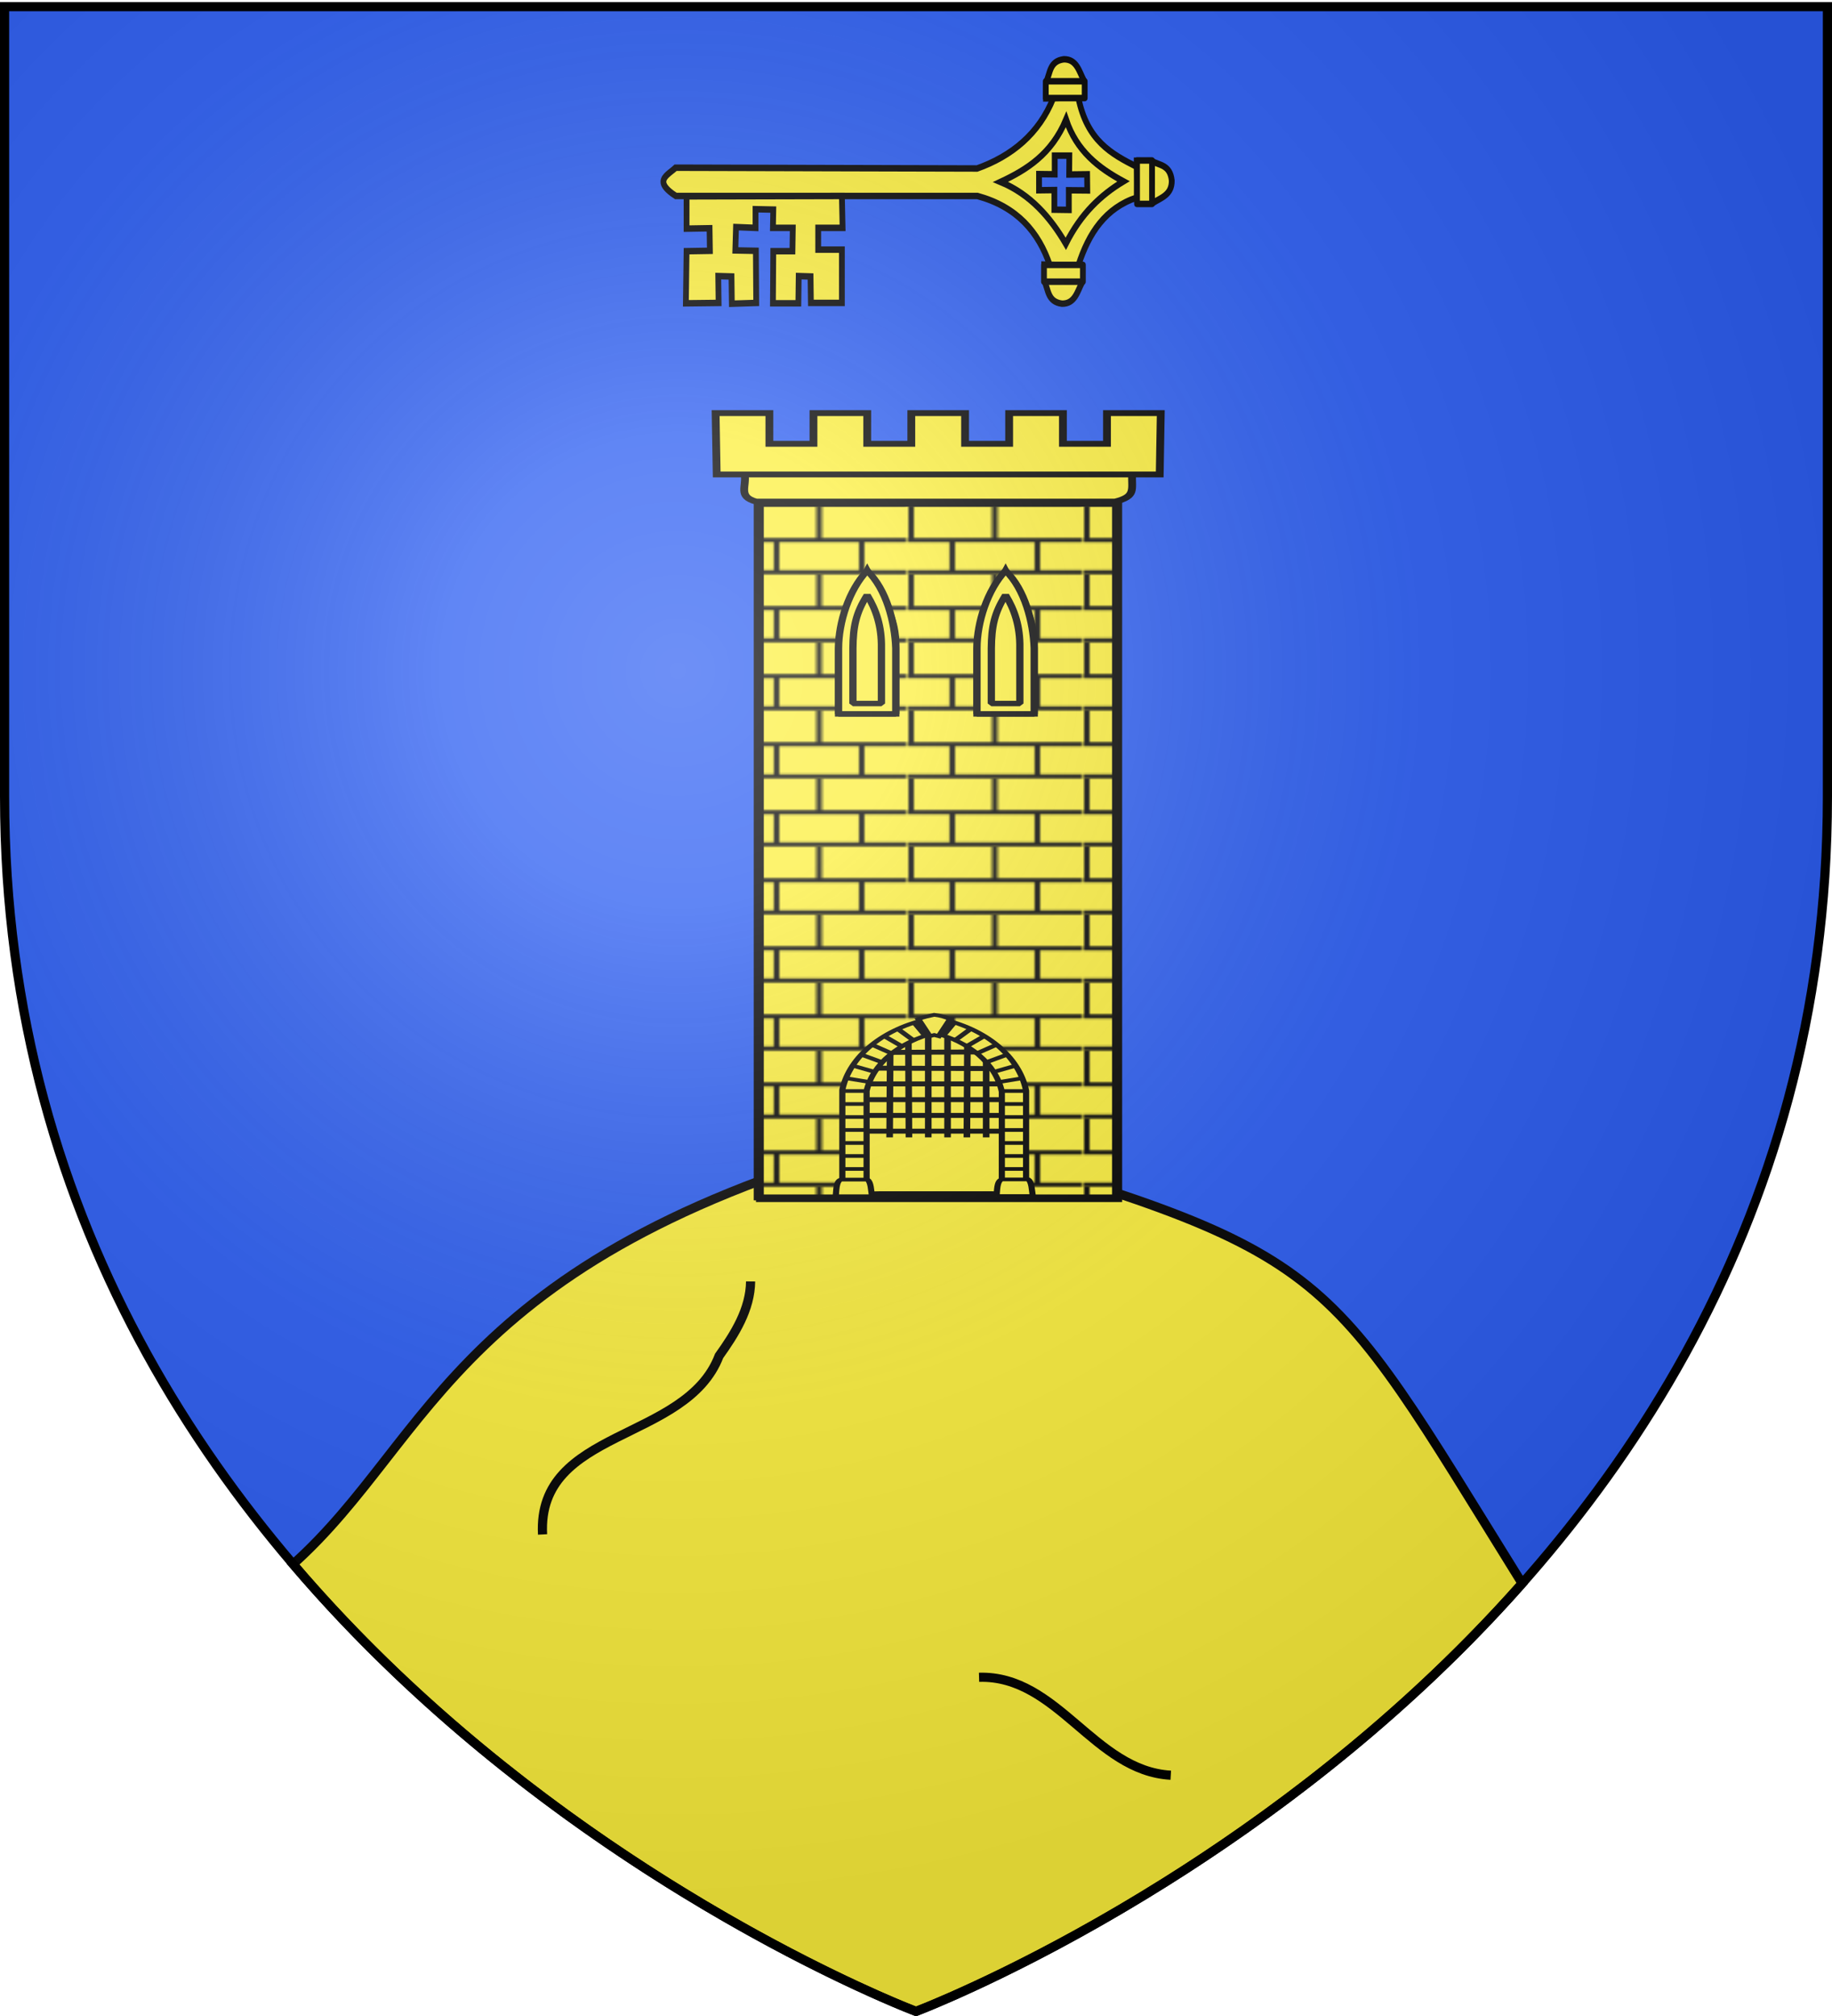
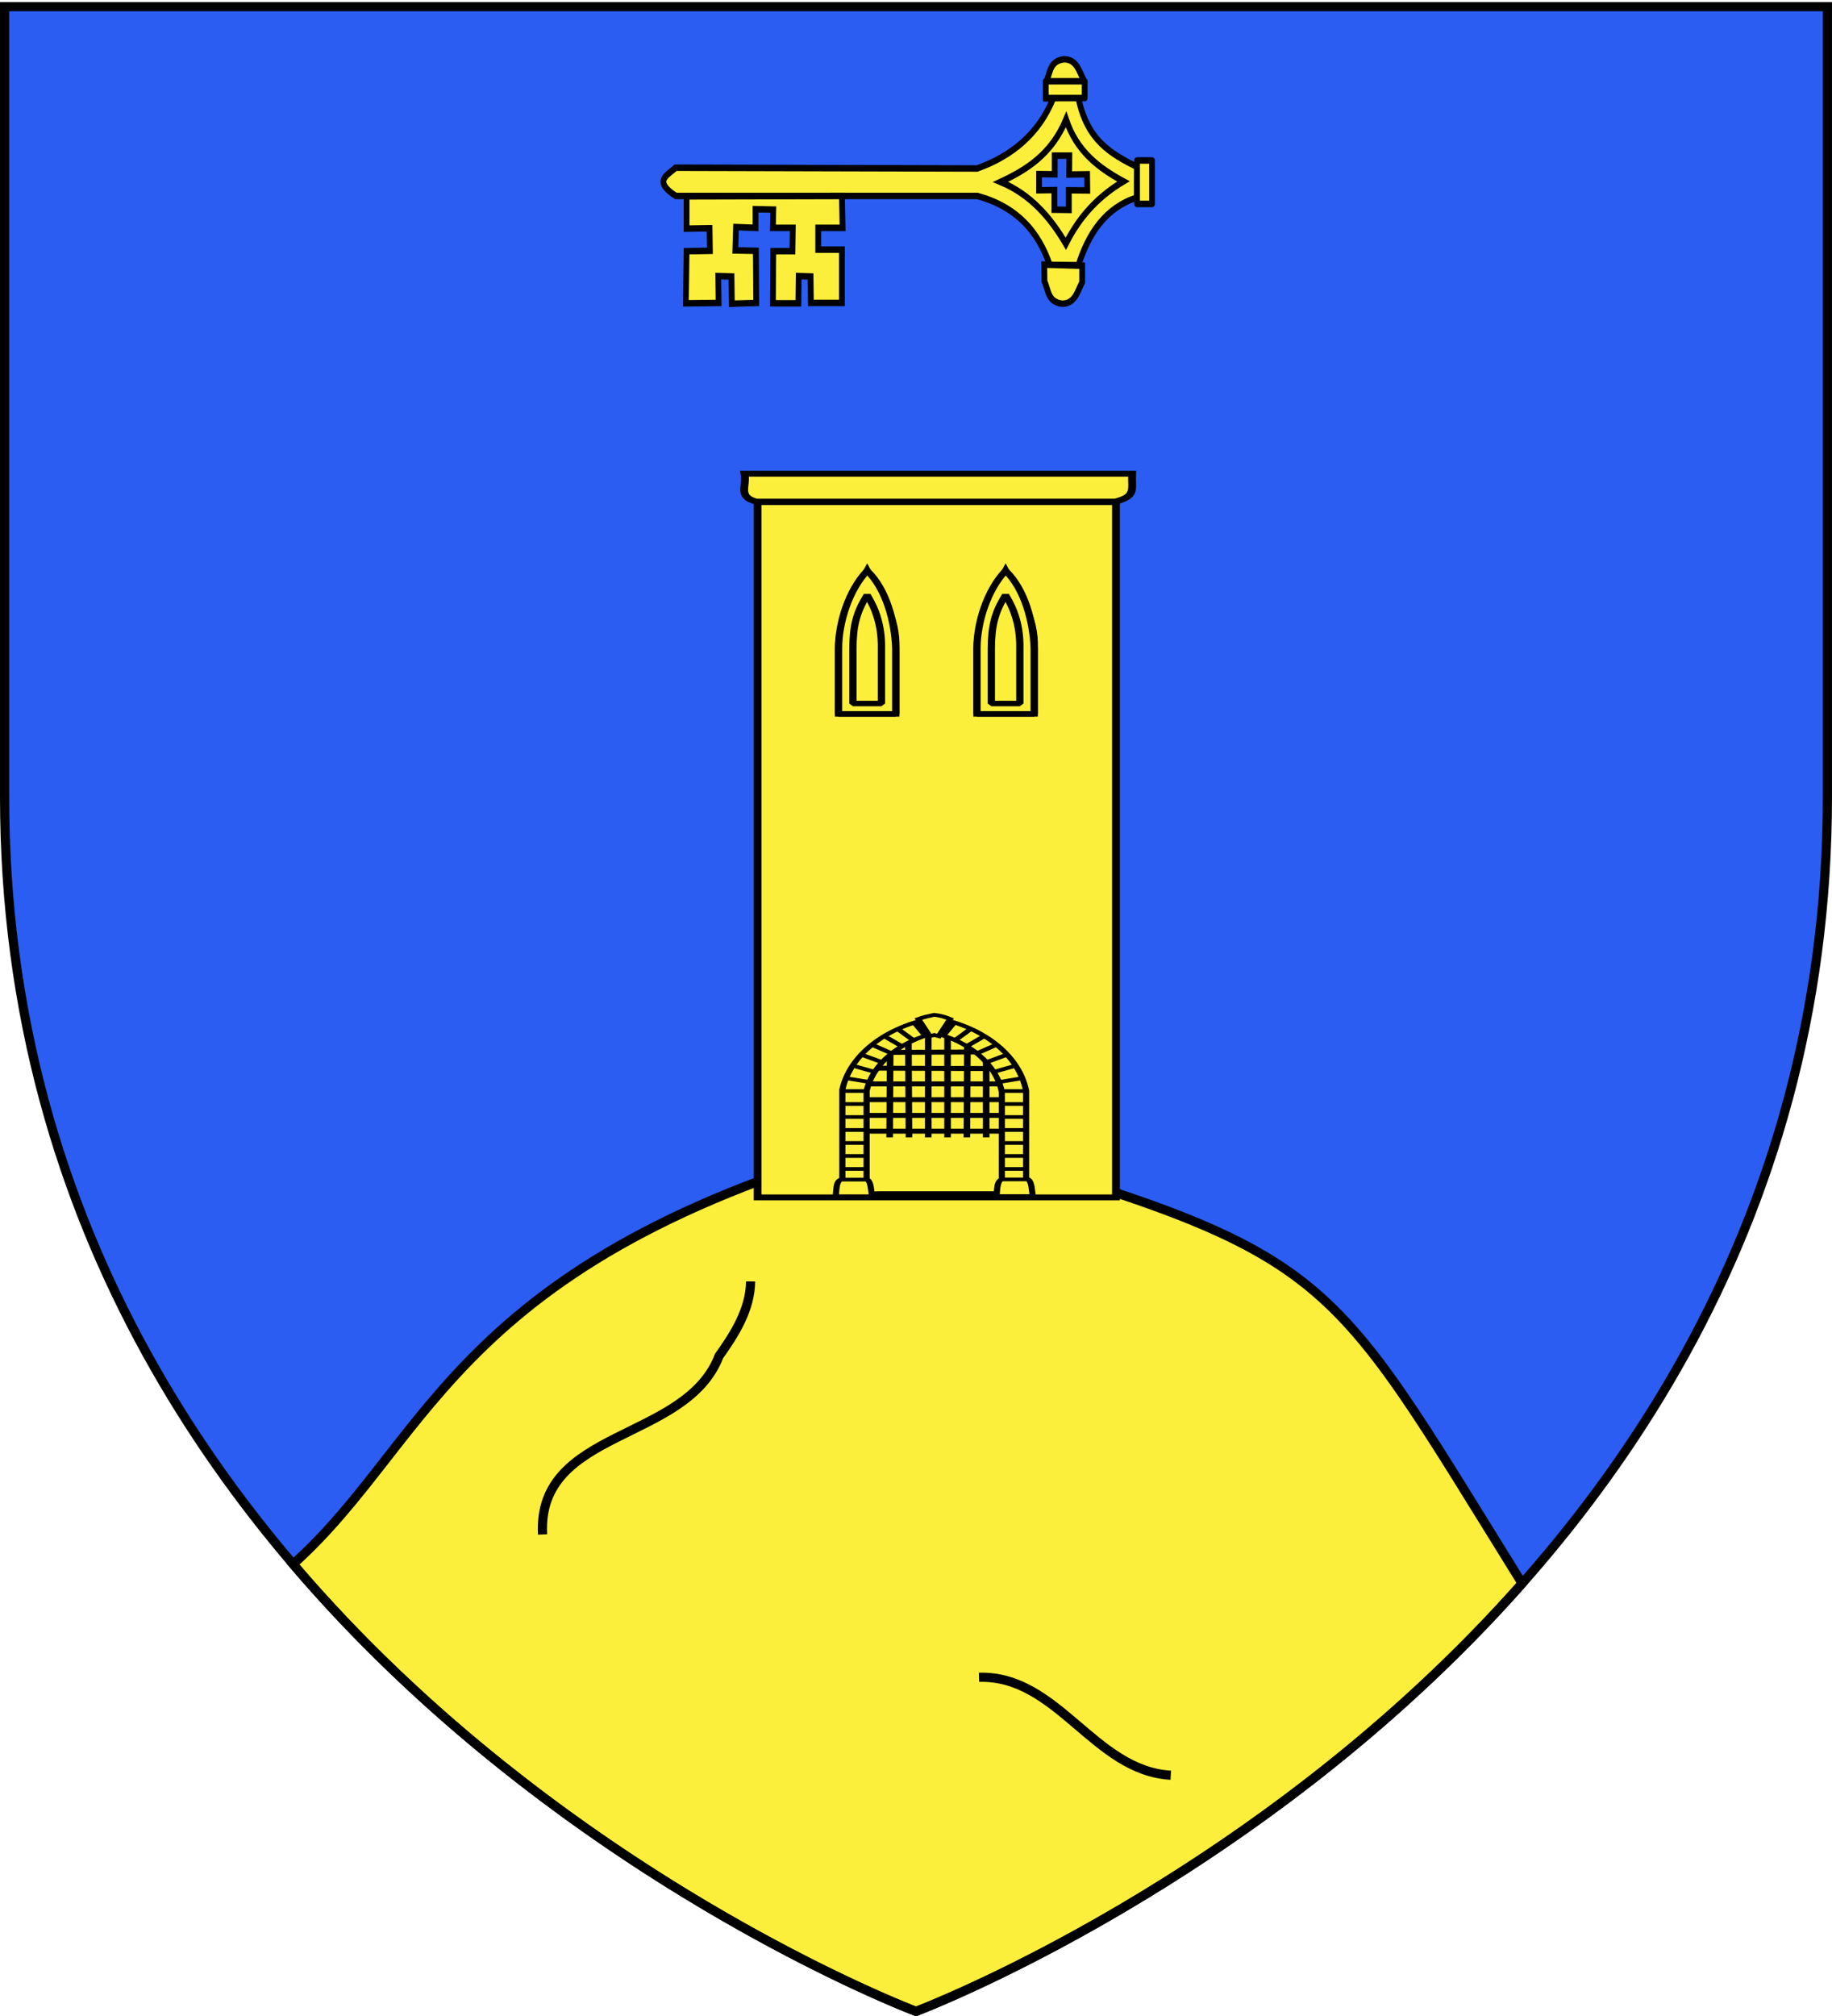
<svg xmlns="http://www.w3.org/2000/svg" xmlns:xlink="http://www.w3.org/1999/xlink" width="600" height="660" version="1.0">
  <desc>Flag of Canton of Valais (Wallis)</desc>
  <defs>
    <pattern xlink:href="#l" id="y" patternTransform="translate(706.905 -109.487)" />
    <pattern xlink:href="#o" id="l" patternTransform="translate(706.076 -110.317)" />
    <pattern xlink:href="#p" id="o" patternTransform="translate(1455.798 -99.233)" />
    <pattern xlink:href="#q" id="n" patternTransform="translate(1455.798 -99.233)" />
    <pattern xlink:href="#r" id="m" patternTransform="translate(1455.798 -99.233)" />
    <pattern xlink:href="#i" id="p" patternTransform="translate(706.076 -110.317)" />
    <pattern xlink:href="#i" id="q" patternTransform="translate(706.076 -110.317)" />
    <pattern xlink:href="#i" id="r" patternTransform="translate(706.076 -110.317)" />
    <pattern id="i" width="63.433" height="32.822" patternTransform="translate(706.076 -110.317)" patternUnits="userSpaceOnUse">
      <path d="M1 16.188V1m45.974 15.188v15.634H15.96V16.188M31.467 1v15.188M1 31.822h61.433M1 16.188h61.433" style="fill:none;fill-opacity:1;fill-rule:evenodd;stroke:#000;stroke-width:2;stroke-linecap:square;stroke-linejoin:miter;stroke-miterlimit:4;stroke-dasharray:none;stroke-opacity:1;display:inline" />
    </pattern>
    <g id="v">
      <path id="u" d="M0 0v1h.5z" transform="rotate(18 3.157 -.5)" />
      <use xlink:href="#u" width="810" height="540" transform="scale(-1 1)" />
    </g>
    <g id="w">
      <use xlink:href="#v" width="810" height="540" transform="rotate(72)" />
      <use xlink:href="#v" width="810" height="540" transform="rotate(144)" />
    </g>
    <radialGradient xlink:href="#a" id="z" cx="221.445" cy="226.331" r="300" fx="221.445" fy="226.331" gradientTransform="matrix(1.353 0 0 1.349 -77.63 -85.747)" gradientUnits="userSpaceOnUse" />
    <linearGradient id="a">
      <stop offset="0" style="stop-color:white;stop-opacity:.314" />
      <stop offset=".19" style="stop-color:white;stop-opacity:.251" />
      <stop offset=".6" style="stop-color:#6b6b6b;stop-opacity:.125" />
      <stop offset="1" style="stop-color:black;stop-opacity:.125" />
    </linearGradient>
  </defs>
  <g style="display:inline">
    <path d="M300 658.5s298.5-112.32 298.5-397.772V2.176H1.5v258.552C1.5 546.18 300 658.5 300 658.5" style="fill:#2b5df2;fill-opacity:1;fill-rule:evenodd;stroke:none" />
    <g style="display:inline">
      <path d="M0 0h600v660H0z" style="fill:none;stroke:none" />
    </g>
    <g style="display:inline">
      <g style="display:inline">
        <path d="M0 0h600v660H0z" style="fill:none;stroke:none" />
      </g>
      <path d="M300 658.5s111.773-42.058 198.526-140.109C431.604 410.785 438.593 410.918 300 370.621c-151.172 39.117-157.644 99.985-204.013 141.453C183.433 614.638 300 658.5 300 658.5z" style="fill:#fcef3c;fill-opacity:1;fill-rule:evenodd;stroke:#000;stroke-width:3;stroke-miterlimit:4;stroke-opacity:1;stroke-dasharray:none" />
      <path d="M177.692 502.348c-1.853-34.762 46.997-30.157 57.826-58.453 5.125-7.18 10.213-15.241 10.312-24.38M320.648 549.11c25.84-.737 37.63 30.66 62.793 32.064" style="fill:none;stroke:#000;stroke-width:3;stroke-linecap:butt;stroke-linejoin:miter;stroke-miterlimit:4;stroke-opacity:1;stroke-dasharray:none" />
      <g style="fill:#fff">
        <path d="M206.516 456.527V119.274H75.971v337.253z" style="fill:#fcef3c;fill-opacity:1;stroke:#000;stroke-width:2.846;stroke-miterlimit:4;stroke-opacity:1;stroke-dasharray:none" transform="matrix(.899 0 0 .675 179.833 83.854)" />
-         <path d="M207.346 457.357V120.104H76.8v337.253z" style="fill:url(#y);fill-opacity:1;stroke:#000;stroke-width:2.846;stroke-miterlimit:4;stroke-opacity:1;stroke-dasharray:none" transform="matrix(.899 0 0 .675 179.833 83.854)" />
        <path d="M71.21 105.534h141.18c-.217 7.76 1.57 10.93-6.192 13.545H75.467c-6.925-2.522-3.337-7.37-4.258-13.545z" style="fill:#fcef3c;fill-opacity:1;stroke:#000;stroke-width:2.846;stroke-miterlimit:4;stroke-opacity:1;stroke-dasharray:none" transform="matrix(.899 0 0 .675 179.833 83.854)" />
-         <path d="m60.669 76.148.39 29.733h161.396l.381-29.733h-19.59v14.87h-16.054v-14.87h-19.59v14.87h-16.054v-14.87h-19.591v14.87h-16.053v-14.87H96.313v14.87H80.26v-14.87z" style="fill:#fcef3c;fill-opacity:1;stroke:#000;stroke-width:2.846;stroke-miterlimit:4;stroke-opacity:1;stroke-dasharray:none" transform="matrix(.899 0 0 .675 179.833 83.854)" />
        <g style="fill:#fcef3c;fill-opacity:1;stroke:#000;stroke-width:1.957;stroke-miterlimit:4;stroke-opacity:1;stroke-dasharray:none">
          <g style="fill:#fcef3c;fill-opacity:1;stroke:#000;stroke-width:1.957;stroke-miterlimit:4;stroke-opacity:1;stroke-dasharray:none">
            <g style="fill:#fcef3c;fill-opacity:1;stroke:#000;stroke-width:2.063;stroke-miterlimit:4;stroke-opacity:1;stroke-dasharray:none">
              <g style="fill:#fcef3c;fill-opacity:1;stroke:#000;stroke-width:1.323;stroke-miterlimit:4;stroke-opacity:1;stroke-dasharray:none">
                <path d="M-247.78 20.553v15.69h10.394v-15.69c.25-8.225-2.834-12.876-5.197-18.924-2.397 5.976-5.026 10.846-5.197 18.924z" style="fill:#fcef3c;fill-opacity:1;stroke:#000;stroke-width:1.323;stroke-miterlimit:4;stroke-opacity:1;stroke-dasharray:none" transform="matrix(1.803 0 0 1.354 721.384 184.643)" />
                <path d="M-247.78 20.364v15.88h10.394v-15.88c-.16-6.245-1.695-14.272-5.197-18.735-3.326 4.651-5.197 12.539-5.197 18.735zm2.607 0c.036-5.216.54-8.518 2.59-12.856 1.608 3.512 2.658 7.542 2.59 12.856v13.365h-5.18z" style="fill:#fcef3c;fill-opacity:1;stroke:#000;stroke-width:1.323;stroke-linejoin:bevel;stroke-miterlimit:4;stroke-opacity:1;stroke-dasharray:none" transform="matrix(1.803 0 0 1.354 721.384 184.643)" />
              </g>
            </g>
          </g>
          <g style="fill:#fcef3c;fill-opacity:1;stroke:#000;stroke-width:1.957;stroke-miterlimit:4;stroke-opacity:1;stroke-dasharray:none">
            <g style="fill:#fcef3c;fill-opacity:1;stroke:#000;stroke-width:2.063;stroke-miterlimit:4;stroke-opacity:1;stroke-dasharray:none">
              <g style="fill:#fcef3c;fill-opacity:1;stroke:#000;stroke-width:1.323;stroke-miterlimit:4;stroke-opacity:1;stroke-dasharray:none">
                <path d="M-247.78 20.553v15.69h10.394v-15.69c.25-8.225-2.834-12.876-5.197-18.924-2.397 5.976-5.026 10.846-5.197 18.924z" style="fill:#fcef3c;fill-opacity:1;stroke:#000;stroke-width:1.323;stroke-miterlimit:4;stroke-opacity:1;stroke-dasharray:none" transform="matrix(1.803 0 0 1.354 766.718 184.643)" />
                <path d="M-247.78 20.364v15.88h10.394v-15.88c-.16-6.245-1.695-14.272-5.197-18.735-3.326 4.651-5.197 12.539-5.197 18.735zm2.607 0c.036-5.216.54-8.518 2.59-12.856 1.608 3.512 2.658 7.542 2.59 12.856v13.365h-5.18z" style="fill:#fcef3c;fill-opacity:1;stroke:#000;stroke-width:1.323;stroke-linejoin:bevel;stroke-miterlimit:4;stroke-opacity:1;stroke-dasharray:none" transform="matrix(1.803 0 0 1.354 766.718 184.643)" />
              </g>
            </g>
          </g>
        </g>
        <path d="m447.42 647.746-7.51-.233h-41.376l-7.51.232v-46c0-19.823 11.982-35.913 27.618-35.913 15.637 0 28.778 16.09 28.778 35.913z" style="fill:#fcef3c;fill-opacity:1;stroke:#000;stroke-width:2.271;stroke-miterlimit:4;stroke-opacity:1;stroke-dasharray:none" transform="matrix(.899 0 0 .675 -70.411 -46.298)" />
        <path d="m401.153 579.006 36.261-.224m-41.835 7.868 48.235.224m-51.125 7.421h54.635m-54.635 7.645h54.635m-54.635 7.644h54.635m-54.635 7.645h54.635m-9.733-38.618v41.611m-6.827-46.53-.207 46.53m-7.034-48.544v48.544m-7.033-48.544v48.544m-7.24-46.978.206 46.978m-6.828-42.729-.206 42.73" style="fill:#fff;fill-rule:evenodd;stroke:#000;stroke-width:2.408;stroke-linecap:butt;stroke-linejoin:miter;stroke-miterlimit:4;stroke-opacity:1;stroke-dasharray:none" transform="matrix(.899 0 0 .675 -70.411 -46.298)" />
        <g style="fill:#fcef3c;stroke:#000;stroke-width:3.044;stroke-miterlimit:4;stroke-opacity:1;stroke-dasharray:none">
          <path d="M104.029-164.904h6v-87.065l-.062-.375c-3.536-28.03-20.028-51.335-43.282-59.312l-1.937-.656-1.969.656c-23.088 7.92-39.94 30.922-43.625 58.781l-.031.406v87.565h6m6 0v-86.69c3.137-22.938 16.675-41.048 33.625-47.844 17.035 6.855 30.297 25.176 33.281 48.438v86.096" style="fill:#fcef3c;fill-opacity:1;stroke:#000;stroke-width:3.044;stroke-miterlimit:4;stroke-opacity:1;stroke-dasharray:none" transform="matrix(.662 0 0 .396 263.216 456.81)" />
          <path d="M19.162-176.404H31.51m-12.347-10.743H31.51M19.162-197.89H31.51m-12.347-10.743H31.51m-12.347-10.743H31.51m-12.347-10.743H31.51m-12.347-10.743H31.51m-12.347-10.743H31.51m-10.803-10.662 11.224 3.086m-7.857-13.468 11.224 5.33m-6.735-14.31 10.102 6.174m-4.77-14.31 9.54 7.014m-3.367-14.03 8.418 8.137m-1.964-14.31 7.576 9.26m.561-14.591 5.331 10.662m50 121.219H97.643m12.346-10.743H97.643m12.346-10.743H97.643m12.346-10.743H97.643m12.346-10.743H97.643m12.346-10.743H97.643m12.346-10.743H97.643m12.346-10.743H97.643m10.803-10.662-11.224 3.086m7.857-13.468-11.224 5.33m6.734-14.31-10.101 6.174m4.77-14.31-9.54 7.014m3.367-14.03-8.418 8.137m1.964-14.31-7.576 9.26m-.561-14.591-5.332 10.662" style="fill:#fcef3c;fill-rule:evenodd;stroke:#000;stroke-width:3.044;stroke-linecap:butt;stroke-linejoin:miter;stroke-miterlimit:4;stroke-opacity:1;stroke-dasharray:none" transform="matrix(.662 0 0 .396 263.216 456.81)" />
          <g style="fill:#fcef3c;stroke:#000;stroke-width:3.044;stroke-miterlimit:4;stroke-opacity:1;stroke-dasharray:none">
            <path d="M15.822-164.62H33.78c-.45-4.736-.478-11.663-2.245-13.749H18.347c-2.466 1.74-2.104 9.307-2.525 13.75zM95.372-164.76h17.958c-.45-4.737-.479-11.664-2.245-13.749H97.897c-2.467 1.74-2.105 9.307-2.525 13.75z" style="fill:#fcef3c;fill-opacity:1;fill-rule:evenodd;stroke:#000;stroke-width:3.044;stroke-linecap:butt;stroke-linejoin:miter;stroke-miterlimit:4;stroke-opacity:1;stroke-dasharray:none" transform="matrix(.662 0 0 .396 263.216 456.81)" />
          </g>
          <path d="m62.331-296.921 2.245-.982 2.245.982 5.612-14.17c-2.031-1.464-4.343-2.786-7.857-3.508-2.619.953-5.238 1.833-7.857 3.508z" style="fill:#fcef3c;fill-opacity:1;fill-rule:evenodd;stroke:#000;stroke-width:3.044;stroke-linecap:butt;stroke-linejoin:miter;stroke-miterlimit:4;stroke-opacity:1;stroke-dasharray:none" transform="matrix(.662 0 0 .396 263.216 456.81)" />
        </g>
      </g>
      <g style="fill:#fcef3c;display:inline">
        <g style="fill:#fcef3c;fill-opacity:1;stroke:#000;stroke-width:4.436;stroke-miterlimit:4;stroke-opacity:1;stroke-dasharray:none">
          <g style="fill:#fcef3c">
            <path d="M151.382 96.245c-5.16-.256-11.402 4.513-19.782 18.898V574.55c-15.005 60.94-49.508 93.328-94.46 110.346v43.511c43.918 15.682 78.327 41.504 92.329 89.098l41.74.184c17.967-39.666 36.002-76.007 94.044-89.282v-38.21c-48.875-21.673-79.297-63.483-96.175-116.154l1.066-459.177c-6.04-7.192-11.222-18.247-18.762-18.621zm-12 572.196h22.052l-.278 23.876h25.48v22.263l-25.757-.23.277 27.286-22.005.277.232-28.117h-26.777l.278-22.032h26.777z" style="fill:#fcef3c;fill-opacity:1;fill-rule:evenodd;stroke:#000;stroke-width:8.81;stroke-linecap:butt;stroke-linejoin:miter;stroke-miterlimit:4;stroke-opacity:1;stroke-dasharray:none" transform="matrix(0 -.24 .215 0 196.583 95.74)" />
            <path d="M150.756 609.828c16.77 40.005 37.761 77.559 85.153 99.783-43.054 16.005-66.134 49.587-84.402 87.404-18.305-34.08-43.913-64.668-85.153-87.779 36.754-24.085 67.578-54.397 84.402-99.408z" style="fill:none;stroke:#000;stroke-width:8.81;stroke-linecap:butt;stroke-linejoin:miter;stroke-miterlimit:4;stroke-opacity:1;stroke-dasharray:none" transform="matrix(0 -.24 .215 0 196.583 95.74)" />
            <g style="fill:#fcef3c;stroke:#000;stroke-opacity:1;stroke-width:8.81;stroke-miterlimit:4;stroke-dasharray:none">
              <g style="fill:#fcef3c;fill-opacity:1;stroke:#000;stroke-width:8.81;stroke-miterlimit:4;stroke-opacity:1;stroke-dasharray:none">
                <path d="m300.473 593.682 1.501 57.77h22.507c12.883-7.348 29.577-11.156 29.26-30.76-2.556-21.753-18.652-20.484-30.385-26.635z" style="fill:#fcef3c;fill-opacity:1;fill-rule:evenodd;stroke:#000;stroke-width:8.81;stroke-linecap:butt;stroke-linejoin:miter;stroke-miterlimit:4;stroke-opacity:1;stroke-dasharray:none" transform="matrix(0 -.24 .215 0 214.944 104.308)" />
                <path d="M300.849 593.307h22.883v59.269h-22.883z" style="fill:#fcef3c;fill-opacity:1;stroke:#000;stroke-width:8.81;stroke-linecap:round;stroke-linejoin:round;stroke-miterlimit:4;stroke-opacity:1;stroke-dasharray:none" transform="matrix(0 -.24 .215 0 214.944 104.308)" />
              </g>
              <g style="fill:#fcef3c;fill-opacity:1;stroke:#000;stroke-width:8.81;stroke-miterlimit:4;stroke-opacity:1;stroke-dasharray:none">
                <path d="m300.473 593.682 1.501 57.77h22.507c12.883-7.348 29.577-11.156 29.26-30.76-2.556-21.753-18.652-20.484-30.385-26.635z" style="fill:#fcef3c;fill-opacity:1;fill-rule:evenodd;stroke:#000;stroke-width:8.81;stroke-linecap:butt;stroke-linejoin:miter;stroke-miterlimit:4;stroke-opacity:1;stroke-dasharray:none" transform="matrix(0 .24 .215 0 214.353 14.52)" />
-                 <path d="M300.849 593.307h22.883v59.269h-22.883z" style="fill:#fcef3c;fill-opacity:1;stroke:#000;stroke-width:8.81;stroke-linecap:round;stroke-linejoin:round;stroke-miterlimit:4;stroke-opacity:1;stroke-dasharray:none" transform="matrix(0 .24 .215 0 214.353 14.52)" />
              </g>
            </g>
-             <path d="m179.64 817.332-57.768 1.5v22.508c7.348 12.882 11.155 29.577 30.76 29.26 21.752-2.556 20.483-18.653 26.634-30.386z" style="fill:#fcef3c;fill-opacity:1;fill-rule:evenodd;stroke:#000;stroke-width:8.81;stroke-linecap:butt;stroke-linejoin:miter;stroke-miterlimit:4;stroke-opacity:1;stroke-dasharray:none" transform="matrix(0 -.24 .215 0 196.583 95.74)" />
            <path d="M817.707-180.016h22.883v59.269h-22.883z" style="fill:#fcef3c;fill-opacity:1;stroke:#000;stroke-width:8.81;stroke-linecap:round;stroke-linejoin:round;stroke-miterlimit:4;stroke-opacity:1;stroke-dasharray:none" transform="matrix(.215 0 0 .24 196.583 95.74)" />
            <path d="M131.054 131.508H87.022l.53 35.013-30.769.53-.53-35.543-71.088-1.061.53 49.867 36.606-.53-.531 20.159-37.135.53 1.06 37.136 71.088-.53.53-31.3 31.831 1.06-1.061 29.709h25.464l-.53 27.055-24.934-.53v30.239l-31.83-.53v-29.179l-71.088-.53V301.8l37.136.53-.531 18.037-36.074.53v47.216h72.679v-36.075h29.708v37.136l43.501-1.061z" style="fill:#fcef3c;fill-opacity:1;fill-rule:evenodd;stroke:#000;stroke-width:8.81;stroke-linecap:butt;stroke-linejoin:miter;stroke-miterlimit:4;stroke-opacity:1;stroke-dasharray:none" transform="matrix(0 -.24 .215 0 196.583 95.74)" />
          </g>
        </g>
      </g>
    </g>
  </g>
-   <path d="M300 658.5s298.5-112.32 298.5-397.772V2.176H1.5v258.552C1.5 546.18 300 658.5 300 658.5" style="opacity:1;fill:url(#z);fill-opacity:1;fill-rule:evenodd;stroke:none;stroke-width:1px;stroke-linecap:butt;stroke-linejoin:miter;stroke-opacity:1" />
  <path d="M300 658.5S1.5 546.18 1.5 260.728V2.176h597v258.552C598.5 546.18 300 658.5 300 658.5z" style="opacity:1;fill:none;fill-opacity:1;fill-rule:evenodd;stroke:#000;stroke-width:3;stroke-linecap:butt;stroke-linejoin:miter;stroke-miterlimit:4;stroke-dasharray:none;stroke-opacity:1" />
</svg>